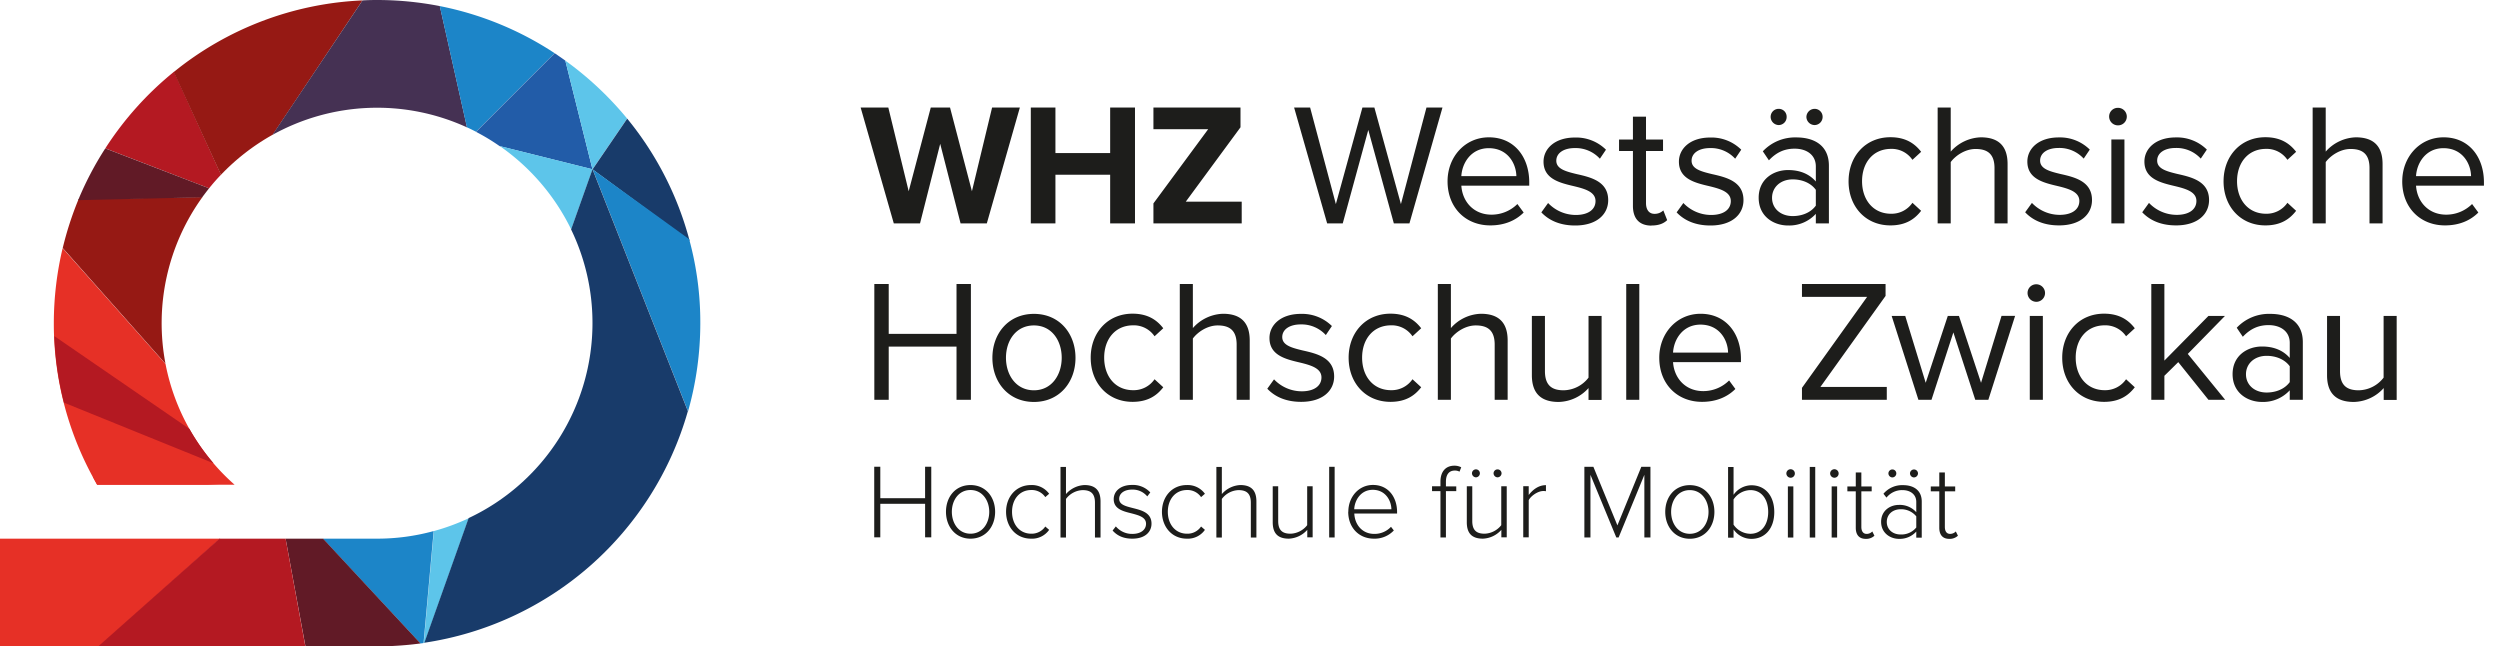
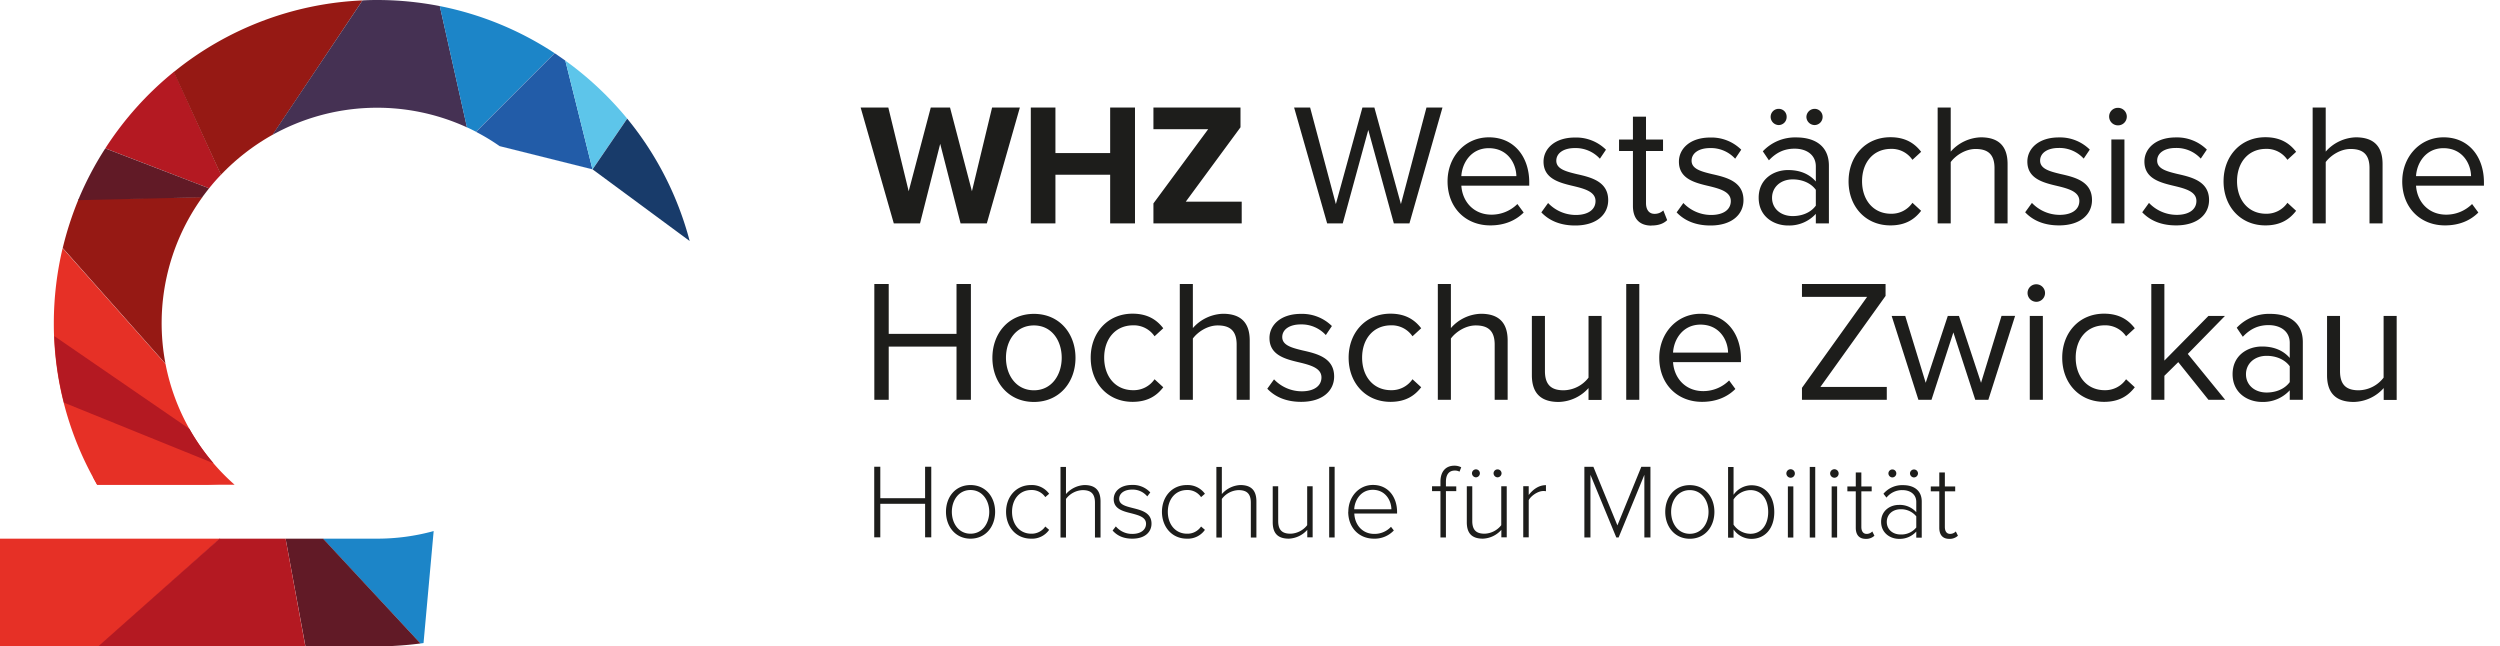
<svg xmlns="http://www.w3.org/2000/svg" xmlns:ns1="http://sodipodi.sourceforge.net/DTD/sodipodi-0.dtd" xmlns:ns2="http://www.inkscape.org/namespaces/inkscape" width="1220" height="315.441" viewBox="0 0 1220 315.441" version="1.1" id="svg22" ns1:docname="WHZ_Logo_Web.svg" ns2:version="1.3 (0e150ed6c4, 2023-07-21)">
  <ns1:namedview id="namedview22" pagecolor="#ffffff" bordercolor="#000000" borderopacity="0.25" ns2:showpageshadow="2" ns2:pageopacity="0.0" ns2:pagecheckerboard="0" ns2:deskcolor="#d1d1d1" ns2:zoom="0.87733333" ns2:cx="750" ns2:cy="157.86474" ns2:window-width="1920" ns2:window-height="1009" ns2:window-x="-8" ns2:window-y="-8" ns2:window-maximized="1" ns2:current-layer="svg22" />
  <defs id="defs1">
    <style id="style1">.a{fill:#1d1d1b;}.b{fill:none;}.c{fill:#e63026;}.d{fill:#b41922;}.e{fill:#961914;}.f{fill:#611a26;}.g{fill:#453153;}.h{fill:#1c85c8;}.i{fill:#225ca8;}.j{fill:#5dc5ea;}.k{fill:#183b6a;}</style>
  </defs>
  <g transform="translate(419.994,52.475)" id="g3">
    <path class="a" d="M 114.1,80.917 V 46.445 h -3.017 V 61.826 H 89.227 V 46.445 H 86.26 v 34.472 h 2.967 V 64.546 h 21.86 v 16.37 z m 19.14,0.643 c 7.369,0 12.018,-5.836 12.018,-13.106 0,-7.27 -4.644,-13.054 -12.013,-13.054 -7.369,0 -11.969,5.787 -11.969,13.057 0,7.27 4.7,13.106 11.969,13.106 z m 0,-2.423 c -5.787,0 -9.1,-5.094 -9.1,-10.683 0,-5.589 3.314,-10.633 9.1,-10.633 5.786,0 9.15,5.094 9.15,10.633 0,5.539 -3.264,10.683 -9.15,10.683 z M 150.6,68.453 c 0,7.27 4.8,13.106 12.167,13.106 a 10.162,10.162 0 0 0 8.853,-4.3 l -1.879,-1.632 a 8.016,8.016 0 0 1 -6.825,3.511 c -5.836,0 -9.4,-4.7 -9.4,-10.683 0,-5.983 3.561,-10.633 9.4,-10.633 a 7.968,7.968 0 0 1 6.825,3.462 l 1.879,-1.632 a 10.367,10.367 0 0 0 -8.853,-4.253 c -7.32,0 -12.167,5.787 -12.167,13.057 v 0 z m 46.1,12.513 V 63.409 c 0,-5.638 -2.77,-8.012 -7.864,-8.012 a 12.714,12.714 0 0 0 -9,4.4 V 46.543 h -2.671 v 34.472 h 2.671 V 62.172 a 10.64,10.64 0 0 1 8.111,-4.3 c 3.61,0 6.034,1.335 6.034,6.133 v 17.01 h 2.72 z m 5.935,-3.314 c 2.473,2.72 5.589,3.907 9.595,3.907 6.232,0 9.347,-3.314 9.347,-7.32 0,-5.341 -4.8,-6.528 -9.1,-7.616 -3.462,-0.89 -6.677,-1.632 -6.677,-4.5 0,-2.572 2.374,-4.5 6.232,-4.5 a 9.153,9.153 0 0 1 7.468,3.314 l 1.484,-1.929 a 11.471,11.471 0 0 0 -8.952,-3.66 c -5.638,0 -8.9,3.116 -8.9,6.924 0,4.847 4.6,5.935 8.8,6.974 3.561,0.94 6.974,1.879 6.974,5.045 0,2.869 -2.473,4.946 -6.677,4.946 a 10.325,10.325 0 0 1 -8.062,-3.66 l -1.583,2.023 h 0.049 z m 24.036,-9.2 c 0,7.27 4.8,13.106 12.117,13.106 a 10.162,10.162 0 0 0 8.853,-4.3 l -1.879,-1.632 a 7.958,7.958 0 0 1 -6.825,3.511 c -5.836,0 -9.4,-4.7 -9.4,-10.683 0,-5.983 3.561,-10.633 9.4,-10.633 a 7.968,7.968 0 0 1 6.825,3.462 l 1.879,-1.632 a 10.367,10.367 0 0 0 -8.853,-4.253 c -7.32,0 -12.117,5.787 -12.117,13.057 v 0 z m 46.094,12.513 V 63.409 c 0,-5.638 -2.77,-8.012 -7.864,-8.012 a 12.714,12.714 0 0 0 -9,4.4 V 46.543 h -2.671 v 34.472 h 2.67 V 62.172 a 10.64,10.64 0 0 1 8.111,-4.3 c 3.61,0 6.034,1.335 6.034,6.133 v 17.01 h 2.72 z m 27.449,0 V 55.99 h -2.671 v 18.992 a 10.741,10.741 0 0 1 -8.111,4.154 c -3.61,0 -6.034,-1.335 -6.034,-6.182 V 55.99 h -2.671 v 17.557 c 0,5.638 2.72,8.012 7.864,8.012 a 12.724,12.724 0 0 0 9,-4.3 v 3.66 h 2.621 z m 10.732,0 V 46.494 h -2.671 v 34.472 z m 6.627,-12.513 c 0,7.715 5.242,13.106 12.513,13.106 a 12.8,12.8 0 0 0 9.743,-4.006 l -1.385,-1.78 a 10.946,10.946 0 0 1 -8.16,3.462 c -5.885,0 -9.5,-4.5 -9.743,-9.941 h 20.871 v -0.742 c 0,-7.171 -4.2,-13.205 -11.771,-13.205 -6.924,0 -12.018,5.836 -12.018,13.057 h -0.049 z M 329.542,57.72 c 6.232,0 9.051,5.292 9.1,9.5 h -18.151 c 0.2,-4.352 3.165,-9.5 9.051,-9.5 z m 40.753,0.692 v -2.373 h -5.045 v -2.275 c 0,-3.462 1.484,-5.44 4.352,-5.44 a 4.552,4.552 0 0 1 2.275,0.544 l 0.841,-2.127 a 6.893,6.893 0 0 0 -3.363,-0.791 c -4.154,0 -6.776,2.819 -6.776,7.765 v 2.275 h -4.105 v 2.374 h 4.105 v 22.6 h 2.671 v -22.6 h 5.05 z m 9.595,-6.776 a 1.974,1.974 0 0 0 1.929,-1.978 1.931,1.931 0 0 0 -1.929,-1.929 1.964,1.964 0 0 0 -1.929,1.929 2.008,2.008 0 0 0 1.929,1.978 z m 10.534,0 a 2.017,2.017 0 0 0 1.978,-1.978 1.954,1.954 0 0 0 -3.907,0 2.008,2.008 0 0 0 1.929,1.978 z m 4.5,29.328 V 55.99 h -2.671 v 18.992 a 10.825,10.825 0 0 1 -8.111,4.154 c -3.61,0 -6.034,-1.335 -6.034,-6.182 V 55.99 h -2.671 v 17.557 c 0,5.638 2.72,8.012 7.864,8.012 a 12.725,12.725 0 0 0 9,-4.3 v 3.66 h 2.621 z m 10.732,0 v -18.2 c 1.138,-2.176 4.55,-4.451 7.072,-4.451 a 5.858,5.858 0 0 1 1.335,0.1 v -2.967 c -3.462,0 -6.281,2.028 -8.408,4.8 v -4.3 h -2.671 v 24.971 h 2.671 z m 59.4,0 V 46.494 H 460.6 L 448.933,75.081 437.211,46.494 h -4.4 v 34.472 h 2.967 V 50.4 l 12.612,30.565 h 1.138 L 462.088,50.4 v 30.566 h 2.967 z m 19.19,0.643 c 7.369,0 12.018,-5.836 12.018,-13.106 0,-7.27 -4.649,-13.057 -12.018,-13.057 -7.369,0 -11.969,5.788 -11.969,13.056 0,7.268 4.7,13.106 11.969,13.106 z m 0,-2.423 c -5.786,0 -9.1,-5.094 -9.1,-10.683 0,-5.589 3.314,-10.633 9.1,-10.633 5.786,0 9.15,5.094 9.15,10.633 0,5.539 -3.264,10.683 -9.15,10.683 z m 21.366,1.83 v -3.955 a 10.616,10.616 0 0 0 8.7,4.6 c 6.627,0 11.177,-5.045 11.177,-13.057 0,-8.012 -4.497,-13.102 -11.173,-13.102 a 10.787,10.787 0 0 0 -8.7,4.649 V 46.593 h -2.676 v 34.472 h 2.671 z m 0,-18.6 a 10.152,10.152 0 0 1 8.21,-4.55 c 5.589,0 8.7,4.649 8.7,10.683 0,6.034 -3.165,10.633 -8.7,10.633 a 10.071,10.071 0 0 1 -8.21,-4.451 v -12.359 0 z M 533.457,51.83 a 2.077,2.077 0 1 0 -2.077,-2.077 2.123,2.123 0 0 0 2.077,2.077 z m 1.335,29.18 V 56.039 h -2.672 v 24.976 z m 10.683,0 V 46.543 H 542.8 v 34.472 z m 9.347,-29.18 a 2.077,2.077 0 1 0 -2.077,-2.077 2.123,2.123 0 0 0 2.077,2.077 z m 1.335,29.18 V 56.039 h -2.671 v 24.976 z m 13.947,0.643 a 5.8,5.8 0 0 0 4.253,-1.533 l -1.039,-2.077 a 3.72,3.72 0 0 1 -2.77,1.187 c -1.731,0 -2.572,-1.385 -2.572,-3.413 V 58.463 h 5.045 v -2.374 h -5.045 v -6.825 h -2.72 v 6.825 h -4.1 v 2.374 h 4.1 v 17.755 c 0,3.413 1.583,5.44 4.9,5.44 v 0 z m 13.007,-29.971 a 1.974,1.974 0 0 0 1.929,-1.978 1.931,1.931 0 0 0 -1.929,-1.929 1.964,1.964 0 0 0 -1.929,1.929 2.008,2.008 0 0 0 1.929,1.978 z m 10.534,0 a 2.017,2.017 0 0 0 1.978,-1.978 1.954,1.954 0 0 0 -3.907,0 2.008,2.008 0 0 0 1.929,1.978 z m 3.808,29.328 V 63.458 c 0,-5.589 -4.056,-8.012 -9.1,-8.012 a 11.967,11.967 0 0 0 -9.595,4.2 l 1.484,1.879 a 9.738,9.738 0 0 1 7.814,-3.66 c 3.709,0 6.726,2.028 6.726,5.737 v 5.045 a 10.781,10.781 0 0 0 -8.457,-3.561 c -4.352,0 -8.7,2.819 -8.7,8.259 0,5.44 4.451,8.309 8.7,8.309 a 10.851,10.851 0 0 0 8.457,-3.561 v 2.967 h 2.671 z m -2.671,-4.9 a 9.377,9.377 0 0 1 -7.567,3.413 c -4.154,0 -6.825,-2.621 -6.825,-6.133 0,-3.512 2.671,-6.182 6.825,-6.182 a 9.486,9.486 0 0 1 7.567,3.462 v 5.49 0 z m 16.074,5.539 a 5.8,5.8 0 0 0 4.253,-1.533 l -1.039,-2.077 a 3.807,3.807 0 0 1 -2.77,1.187 c -1.78,0 -2.572,-1.385 -2.572,-3.413 v -17.35 h 5.045 v -2.374 h -5.043 v -6.825 h -2.72 v 6.825 h -4.154 v 2.374 h 4.154 v 17.755 c 0,3.413 1.583,5.44 4.9,5.44 v 0 z" transform="translate(-79.633,128.833)" id="path1" />
    <path class="a" d="M 133.4,84.55 V 28.02 h -7.02 V 52.353 H 93.293 V 28.02 H 86.27 v 56.53 h 7.023 V 58.585 H 126.38 V 84.55 Z m 30.763,1.039 c 12.463,0 20.278,-9.644 20.278,-21.514 0,-11.87 -7.812,-21.465 -20.275,-21.465 -12.463,0 -20.278,9.59 -20.278,21.465 0,11.875 7.814,21.514 20.278,21.514 z m 0,-5.688 c -8.754,0 -13.65,-7.468 -13.65,-15.876 0,-8.408 4.9,-15.777 13.65,-15.777 8.75,0 13.551,7.468 13.551,15.777 0,8.309 -4.844,15.875 -13.548,15.875 z m 27.7,-15.876 c 0,12.216 8.21,21.514 20.426,21.514 7.468,0 11.87,-3.066 14.986,-7.122 L 223.02,74.51 a 12.317,12.317 0 0 1 -10.436,5.341 c -8.754,0 -14.145,-6.776 -14.145,-15.876 0,-9.1 5.441,-15.775 14.146,-15.775 a 12.2,12.2 0 0 1 10.435,5.34 l 4.253,-3.907 c -3.116,-4.056 -7.567,-7.122 -14.986,-7.122 -12.216,0 -20.426,9.348 -20.426,21.465 v 0 z m 77.6,20.525 V 55.617 c 0,-8.9 -4.5,-13.057 -13.057,-13.057 a 20.416,20.416 0 0 0 -14.689,6.974 V 28.02 h -6.38 v 56.53 h 6.38 V 54.628 c 2.473,-3.314 7.221,-6.38 12.117,-6.38 5.49,0 9.249,2.127 9.249,9.347 V 84.55 Z m 8.556,-5.44 c 4.154,4.4 9.842,6.429 16.519,6.429 10.584,0 16.123,-5.49 16.123,-12.364 0,-9.051 -8.21,-11.128 -15.332,-12.711 -5.341,-1.286 -9.99,-2.522 -9.99,-6.528 0,-3.66 3.462,-6.182 9.051,-6.182 a 16.027,16.027 0 0 1 12.21,5.193 l 2.967,-4.4 a 20.688,20.688 0 0 0 -15.184,-5.935 c -9.743,0 -15.282,5.44 -15.282,11.771 0,8.457 7.864,10.337 14.837,11.969 5.49,1.335 10.534,2.819 10.534,7.27 0,4.006 -3.413,6.776 -9.644,6.776 a 18.7,18.7 0 0 1 -13.5,-5.836 l -3.314,4.6 v 0 z m 39.714,-15.085 c 0,12.216 8.21,21.514 20.426,21.514 7.468,0 11.87,-3.066 14.986,-7.122 L 348.89,74.51 a 12.317,12.317 0 0 1 -10.436,5.341 c -8.754,0 -14.145,-6.776 -14.145,-15.876 0,-9.1 5.441,-15.775 14.145,-15.775 a 12.2,12.2 0 0 1 10.436,5.34 l 4.253,-3.907 c -3.116,-4.056 -7.567,-7.122 -14.986,-7.122 -12.216,0 -20.426,9.348 -20.426,21.465 v 0 z m 77.6,20.525 V 55.617 c 0,-8.9 -4.5,-13.057 -13.057,-13.057 a 20.208,20.208 0 0 0 -14.639,6.974 V 28.02 h -6.38 v 56.53 h 6.38 V 54.628 c 2.473,-3.314 7.221,-6.38 12.117,-6.38 5.49,0 9.249,2.127 9.249,9.347 V 84.55 h 6.38 z m 45.847,0 V 43.6 h -6.38 v 30.12 a 15.637,15.637 0 0 1 -12.119,6.18 c -5.49,0 -9.15,-2.127 -9.15,-9.347 V 43.6 h -6.38 v 28.932 c 0,8.9 4.5,13.057 13.057,13.057 a 20.132,20.132 0 0 0 14.59,-6.776 V 84.6 h 6.38 z m 18.4,0 V 28.02 h -6.38 v 56.53 z m 9.743,-20.525 c 0,12.81 8.754,21.514 20.871,21.514 6.677,0 12.216,-2.226 16.271,-6.281 L 503.4,75.1 a 17.852,17.852 0 0 1 -12.616,5.2 c -8.8,0 -14.244,-6.429 -14.738,-14.145 h 33.137 V 64.52 c 0,-12.315 -7.32,-21.959 -19.684,-21.959 -11.721,0 -20.179,9.595 -20.179,21.465 v 0 z M 489.4,47.853 c 9.348,0 13.4,7.567 13.5,13.65 h -26.854 c 0.346,-6.281 4.649,-13.65 13.4,-13.65 z m 90.953,36.7 v -6.284 h -32.396 l 31.8,-44.413 V 28.02 h -40.8 v 6.28 h 31.8 l -31.8,44.413 v 5.837 z m 49.557,0 13.055,-40.953 h -6.627 L 626.348,76.242 615.565,43.6 h -5.44 L 599.343,76.241 589.353,43.6 h -6.627 l 13.056,40.95 h 6.38 L 612.845,51.661 623.528,84.55 Z M 653.3,36.725 a 4.278,4.278 0 1 0 0,-8.556 4.222,4.222 0 0 0 -4.253,4.253 4.3,4.3 0 0 0 4.253,4.3 z m 3.215,47.826 V 43.6 h -6.38 v 40.95 z m 9.446,-20.525 c 0,12.216 8.21,21.514 20.426,21.514 7.468,0 11.87,-3.066 14.986,-7.122 l -4.253,-3.907 a 12.317,12.317 0 0 1 -10.436,5.341 c -8.7,0 -14.145,-6.776 -14.145,-15.876 0,-9.1 5.442,-15.776 14.146,-15.776 a 12.2,12.2 0 0 1 10.436,5.341 l 4.253,-3.907 c -3.116,-4.056 -7.567,-7.122 -14.986,-7.122 -12.216,0 -20.426,9.348 -20.426,21.465 v 0 z M 745.49,84.55 727.24,62.15 745.392,43.6 H 737.33 L 715.816,65.41 V 28.02 h -6.38 v 56.53 h 6.38 V 72.829 l 6.776,-6.677 14.738,18.4 h 8.161 z m 37.885,0 V 56.409 c 0,-9.941 -7.221,-13.8 -15.876,-13.8 a 21.568,21.568 0 0 0 -16.37,6.776 l 2.968,4.4 c 3.66,-3.907 7.616,-5.688 12.562,-5.688 5.935,0 10.337,3.116 10.337,8.655 v 7.369 c -3.314,-3.808 -7.963,-5.589 -13.551,-5.589 -6.974,0 -14.343,4.3 -14.343,13.5 0,9.2 7.369,13.551 14.343,13.551 a 17.581,17.581 0 0 0 13.55,-5.683 v 4.65 z M 777,75.895 c -2.473,3.413 -6.776,5.094 -11.276,5.094 -5.935,0 -10.089,-3.709 -10.089,-8.9 0,-5.191 4.154,-9 10.089,-9 4.5,0 8.8,1.682 11.276,5.094 v 7.715 z m 52.178,8.655 V 43.6 h -6.38 v 30.12 a 15.637,15.637 0 0 1 -12.122,6.18 c -5.539,0 -9.15,-2.127 -9.15,-9.347 V 43.6 H 795.2 v 28.932 c 0,8.9 4.5,13.057 13.057,13.057 a 20.131,20.131 0 0 0 14.59,-6.776 V 84.6 h 6.331 z" transform="translate(-79.593,58.086)" id="path2" />
    <path class="a" d="M 146.495,67.14 162.618,10.61 H 149.067 L 139.225,51.462 128.542,10.61 h -9.4 L 108.363,51.462 98.422,10.61 H 84.92 l 16.173,56.53 H 113.9 l 9.842,-38.824 9.941,38.824 h 12.809 z m 72.307,0 V 10.61 H 206.685 V 32.816 H 179.978 V 10.61 h -12.019 v 56.53 h 12.018 V 43.4 h 26.707 v 23.74 z m 52.079,0 V 56.556 h -27.3 l 26.707,-36.3 V 10.61 H 227.8 v 10.584 h 26.71 L 227.8,57.4 v 9.74 z m 81.852,0 16.123,-56.53 h -7.814 L 348.578,57.743 335.621,10.61 h -5.836 L 316.827,57.743 304.265,10.61 h -7.815 l 16.123,56.53 h 7.616 l 12.463,-45.6 12.463,45.6 z m 18.6,-20.525 c 0,12.81 8.754,21.514 20.871,21.514 6.677,0 12.216,-2.226 16.272,-6.281 l -3.066,-4.154 a 17.852,17.852 0 0 1 -12.612,5.193 c -8.8,0 -14.244,-6.429 -14.738,-14.145 h 33.137 V 47.11 c 0,-12.315 -7.27,-21.959 -19.684,-21.959 -11.721,0 -20.179,9.595 -20.179,21.465 v 0 z m 20.08,-16.173 c 9.347,0 13.4,7.567 13.5,13.65 h -26.858 c 0.346,-6.281 4.649,-13.65 13.4,-13.65 h -0.049 z m 25.669,31.307 c 4.154,4.4 9.842,6.429 16.519,6.429 10.584,0 16.123,-5.49 16.123,-12.364 0,-9.051 -8.21,-11.128 -15.332,-12.711 -5.341,-1.286 -9.99,-2.522 -9.99,-6.528 0,-3.66 3.462,-6.182 9.051,-6.182 a 16.027,16.027 0 0 1 12.216,5.193 l 2.967,-4.4 a 20.688,20.688 0 0 0 -15.184,-5.935 c -9.743,0 -15.282,5.44 -15.282,11.771 0,8.457 7.913,10.337 14.837,11.969 5.539,1.335 10.534,2.819 10.534,7.27 0,4.006 -3.413,6.776 -9.644,6.776 a 18.7,18.7 0 0 1 -13.5,-5.836 l -3.314,4.6 v 0 z m 53.81,6.429 c 3.709,0 6.034,-1.088 7.616,-2.621 l -1.879,-4.748 a 6.032,6.032 0 0 1 -4.3,1.682 c -2.819,0 -4.154,-2.226 -4.154,-5.243 V 31.827 h 8.309 v -5.588 h -8.309 V 15.061 h -6.38 v 11.178 h -6.776 v 5.589 h 6.776 v 26.805 c 0,6.083 3.066,9.595 9.051,9.595 v 0 z M 483.1,61.749 c 4.154,4.4 9.842,6.429 16.519,6.429 10.584,0 16.123,-5.49 16.123,-12.364 0,-9.051 -8.21,-11.128 -15.332,-12.711 -5.341,-1.286 -9.99,-2.522 -9.99,-6.528 0,-3.66 3.462,-6.182 9.051,-6.182 a 16.026,16.026 0 0 1 12.216,5.193 l 2.967,-4.4 A 20.688,20.688 0 0 0 499.47,25.251 c -9.743,0 -15.233,5.44 -15.233,11.771 0,8.457 7.864,10.337 14.837,11.969 5.49,1.335 10.485,2.819 10.485,7.27 0,4.006 -3.363,6.776 -9.644,6.776 a 18.7,18.7 0 0 1 -13.5,-5.836 L 483.1,61.8 v 0 z m 49.8,-42.583 a 3.907,3.907 0 0 0 3.907,-4.006 3.824,3.824 0 0 0 -3.907,-3.907 3.884,3.884 0 0 0 -3.9,3.907 4.035,4.035 0 0 0 3.907,4.006 z m 17.557,0 a 3.969,3.969 0 0 0 3.907,-4.006 3.884,3.884 0 0 0 -3.907,-3.907 4.035,4.035 0 0 0 -4.006,3.907 4.053,4.053 0 0 0 4.006,4.006 z m 6.974,47.974 V 39 c 0,-9.941 -7.221,-13.8 -15.876,-13.8 a 21.568,21.568 0 0 0 -16.37,6.776 l 2.968,4.4 c 3.66,-3.907 7.616,-5.688 12.562,-5.688 5.935,0 10.337,3.116 10.337,8.655 v 7.369 c -3.314,-3.808 -7.963,-5.589 -13.551,-5.589 -6.974,0 -14.343,4.3 -14.343,13.5 0,9.2 7.369,13.551 14.343,13.551 a 17.581,17.581 0 0 0 13.551,-5.688 v 4.654 h 6.38 z m -6.38,-8.655 c -2.473,3.413 -6.776,5.094 -11.276,5.094 -5.935,0 -10.089,-3.709 -10.089,-8.9 0,-5.191 4.154,-9 10.089,-9 4.5,0 8.8,1.682 11.276,5.094 v 7.715 0 z m 15.975,-11.87 c 0,12.216 8.21,21.514 20.426,21.514 7.468,0 11.87,-3.066 14.986,-7.122 L 598.191,57.1 a 12.317,12.317 0 0 1 -10.436,5.341 c -8.7,0 -14.145,-6.776 -14.145,-15.876 0,-9.1 5.44,-15.777 14.145,-15.777 a 12.2,12.2 0 0 1 10.436,5.341 l 4.253,-3.907 c -3.116,-4.056 -7.567,-7.122 -14.986,-7.122 -12.216,0 -20.426,9.347 -20.426,21.465 v 0 z m 77.6,20.525 V 38.207 c 0,-8.9 -4.5,-13.057 -13.057,-13.057 A 20.416,20.416 0 0 0 616.88,32.124 V 10.61 h -6.38 v 56.53 h 6.38 V 37.218 c 2.473,-3.314 7.221,-6.38 12.117,-6.38 5.49,0 9.249,2.127 9.249,9.347 V 67.14 Z m 8.556,-5.44 c 4.154,4.4 9.842,6.429 16.519,6.429 10.584,0 16.123,-5.49 16.123,-12.364 0,-9.051 -8.21,-11.128 -15.332,-12.711 -5.341,-1.286 -9.99,-2.522 -9.99,-6.528 0,-3.66 3.462,-6.182 9.051,-6.182 a 16.026,16.026 0 0 1 12.216,5.193 l 2.967,-4.4 A 20.687,20.687 0 0 0 669.558,25.2 c -9.743,0 -15.282,5.44 -15.282,11.771 0,8.457 7.864,10.337 14.837,11.969 5.49,1.335 10.534,2.819 10.534,7.27 0,4.006 -3.413,6.776 -9.644,6.776 a 18.7,18.7 0 0 1 -13.5,-5.836 l -3.314,4.6 v 0 z m 45.254,-42.385 a 4.279,4.279 0 1 0 0,-8.556 4.222,4.222 0 0 0 -4.253,4.253 4.3,4.3 0 0 0 4.253,4.3 z m 3.215,47.826 V 26.189 h -6.38 V 67.14 Z m 8.655,-5.44 c 4.154,4.4 9.842,6.429 16.519,6.429 10.584,0 16.123,-5.49 16.123,-12.364 0,-9.051 -8.21,-11.128 -15.332,-12.711 -5.341,-1.286 -9.99,-2.522 -9.99,-6.528 0,-3.66 3.462,-6.182 9.051,-6.182 a 16.026,16.026 0 0 1 12.223,5.192 l 2.968,-4.4 A 20.688,20.688 0 0 0 726.682,25.2 c -9.743,0 -15.282,5.44 -15.282,11.771 0,8.457 7.913,10.337 14.837,11.969 5.539,1.335 10.535,2.819 10.535,7.27 0,4.006 -3.413,6.776 -9.644,6.776 a 18.7,18.7 0 0 1 -13.5,-5.836 l -3.314,4.6 v 0 z M 750.02,46.616 c 0,12.216 8.21,21.514 20.426,21.514 7.468,0 11.87,-3.066 14.986,-7.122 L 781.184,57.1 a 12.317,12.317 0 0 1 -10.436,5.341 c -8.7,0 -14.145,-6.776 -14.145,-15.876 0,-9.1 5.44,-15.777 14.145,-15.777 a 12.2,12.2 0 0 1 10.436,5.341 l 4.253,-3.907 C 782.321,28.166 777.87,25.1 770.451,25.1 c -12.216,0 -20.426,9.347 -20.426,21.465 v 0 z m 77.6,20.525 V 38.207 c 0,-8.9 -4.5,-13.057 -13.057,-13.057 a 20.416,20.416 0 0 0 -14.689,6.974 V 10.61 H 793.5 v 56.53 h 6.38 V 37.218 c 2.473,-3.314 7.221,-6.38 12.117,-6.38 5.49,0 9.249,2.127 9.249,9.347 V 67.14 h 6.38 z m 9.595,-20.525 c 0,12.81 8.754,21.514 20.871,21.514 6.726,0 12.216,-2.226 16.271,-6.281 L 871.3,57.694 a 17.853,17.853 0 0 1 -12.612,5.193 c -8.8,0 -14.244,-6.429 -14.738,-14.145 h 33.137 V 47.11 c 0,-12.315 -7.27,-21.959 -19.684,-21.959 -11.672,0 -20.179,9.595 -20.179,21.465 v 0 z M 857.3,30.443 c 9.348,0 13.4,7.567 13.5,13.65 h -26.854 c 0.346,-6.281 4.649,-13.65 13.4,-13.65 H 857.3 Z" transform="translate(-84.92,-10.61)" id="path3" />
  </g>
  <rect class="b" width="1500" height="315.441" id="rect3" x="0" y="0" />
  <path class="c" d="M 107.471,262.867 H 0 v 52.573 h 48.567 z" id="path4" />
  <path class="c" d="m 107.174,236.556 -61.871,-3.907 c 0.692,1.286 1.335,2.621 2.077,3.907 h 59.745 z" id="path5" />
  <path class="c" d="M 80.764,177.603 30.565,121.122 a 159.408,159.408 0 0 0 -4.3,36.6 156.593,156.593 0 0 0 21.168,78.835 h 67.061 a 105.13,105.13 0 0 1 -33.73,-59" id="path6" />
  <path class="d" d="m 26.509,164.001 a 156.04,156.04 0 0 0 4.7,32.494 l 73,29.576 A 107.459,107.459 0 0 1 92.436,209.304 Z" id="path7" />
  <path class="e" d="m 38.329,97.234 a 160.992,160.992 0 0 0 -7.715,23.789 l 50.15,56.483 a 105.074,105.074 0 0 1 18.052,-81.36 l -60.437,1.039 z" id="path8" />
  <path class="d" d="M 107.867,85.265 84.918,35.016 a 157.986,157.986 0 0 0 -33.532,37.39 l 50.645,19.486 c 1.83,-2.275 3.759,-4.5 5.836,-6.627" id="path9" />
  <path class="f" d="M 51.387,72.406 A 157.472,157.472 0 0 0 38.132,97.679 l 60.536,-1.385 c 1.088,-1.484 2.226,-2.967 3.363,-4.4 L 51.337,72.406 Z" id="path10" />
  <path class="e" d="M 176.91,0.198 A 156.972,156.972 0 0 0 84.77,35.165 l 23.047,50.15 A 107.2,107.2 0 0 1 133.09,65.729 Z" id="path11" />
  <path class="g" d="M 214.597,2.967 A 159.727,159.727 0 0 0 184.032,0 c -2.37,0 -4.748,0.049 -7.122,0.2 l -43.968,65.628 a 105.087,105.087 0 0 1 94.959,-3.66 L 214.646,3.017 Z" id="path12" />
  <g transform="translate(139.372,2.967)" id="g21">
    <path class="h" d="M 99.475,23.6 A 157.14,157.14 0 0 0 43.39,0.6 l 13.255,59.151 c 1.533,0.692 3.017,1.434 4.451,2.176 L 99.475,23.548 Z" transform="translate(31.835,-0.6)" id="path13" />
    <path class="i" d="M 90.542,8.86 C 88.811,7.624 87.08,6.437 85.349,5.25 L 46.97,43.629 A 100.509,100.509 0 0 1 58.494,50.6 l 45.3,11.326 z" transform="translate(45.961,17.748)" id="path14" />
    <path class="j" d="M 55.78,5.98 69.035,59.048 85.949,34.27 A 160.489,160.489 0 0 0 55.78,5.98" transform="translate(80.723,20.628)" id="path15" />
-     <path class="j" d="M 124.246,25.736 78.943,14.41 a 106.042,106.042 0 0 1 34.868,40.7 L 124.247,25.732 Z M 41.8,256.9 a 1.914,1.914 0 0 0 0.445,-0.049 L 63.858,196.018 A 106.6,106.6 0 0 1 46.8,202.3 l -4.946,54.6 z" transform="translate(25.561,53.891)" id="path16" />
    <path class="k" d="M 75.385,11.7 58.47,36.478 105.85,71.445 a 157.313,157.313 0 0 0 -30.466,-59.7" transform="translate(91.337,43.198)" id="path17" />
-     <path class="h" d="m 58.47,16.7 46.589,118.154 a 158.34,158.34 0 0 0 5.984,-43.028 153.547,153.547 0 0 0 -5.44,-41 L 58.47,16.749 Z" transform="translate(91.337,62.927)" id="path18" />
-     <path class="k" d="M 170.509,134.854 123.92,16.7 113.485,46.078 a 104.726,104.726 0 0 1 10.436,45.7 105.121,105.121 0 0 1 -60.437,95.156 L 41.87,247.766 A 157.933,157.933 0 0 0 170.46,134.8" transform="translate(25.838,62.927)" id="path19" />
    <path class="h" d="m 79.488,107.248 c 0.495,-0.049 0.989,-0.1 1.484,-0.2 L 85.917,52.4 A 103.906,103.906 0 0 1 58.27,56.109 H 31.86 l 47.578,51.139 z" transform="translate(-13.66,203.79)" id="path20" />
    <path class="f" d="m 72.84,105.723 a 165.974,165.974 0 0 0 21.168,-1.434 L 46.479,53.15 H 28.18 l 9.694,52.573 z" transform="translate(-28.18,206.75)" id="path21" />
  </g>
  <path class="d" d="m 47.924,315.44 h 101.091 l -9.644,-52.573 h -32.246 z" id="path22" />
</svg>